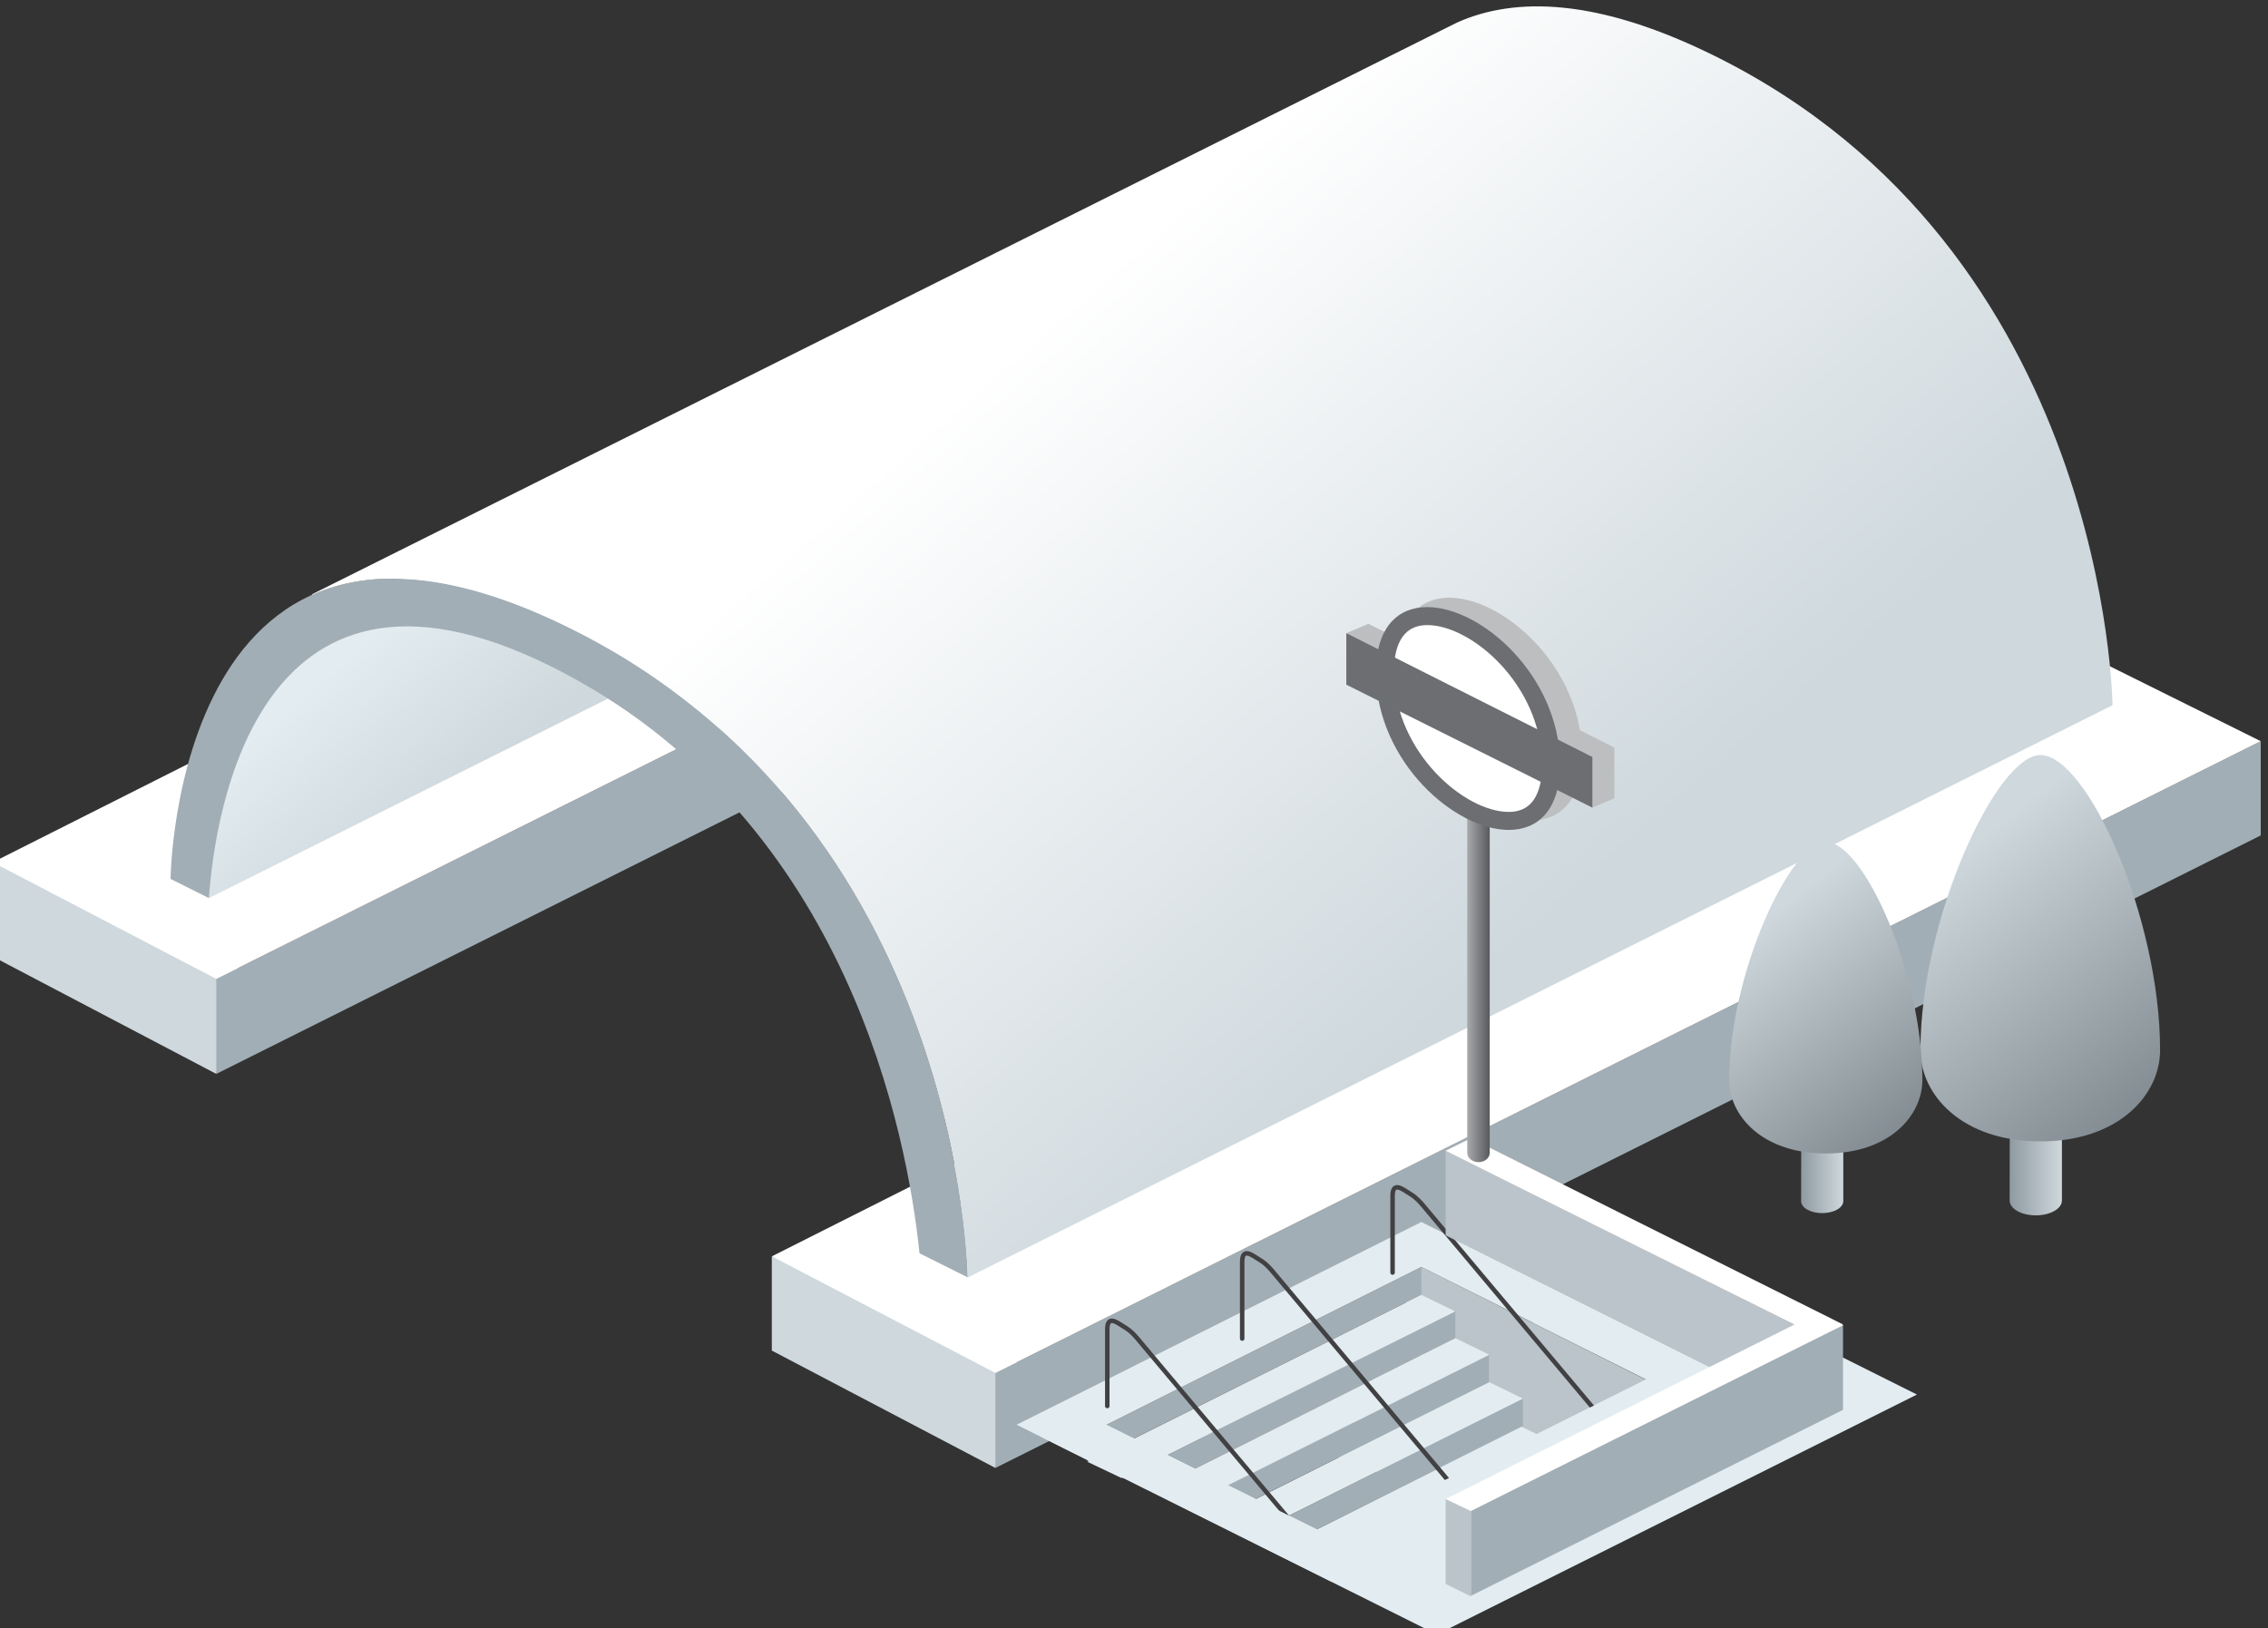
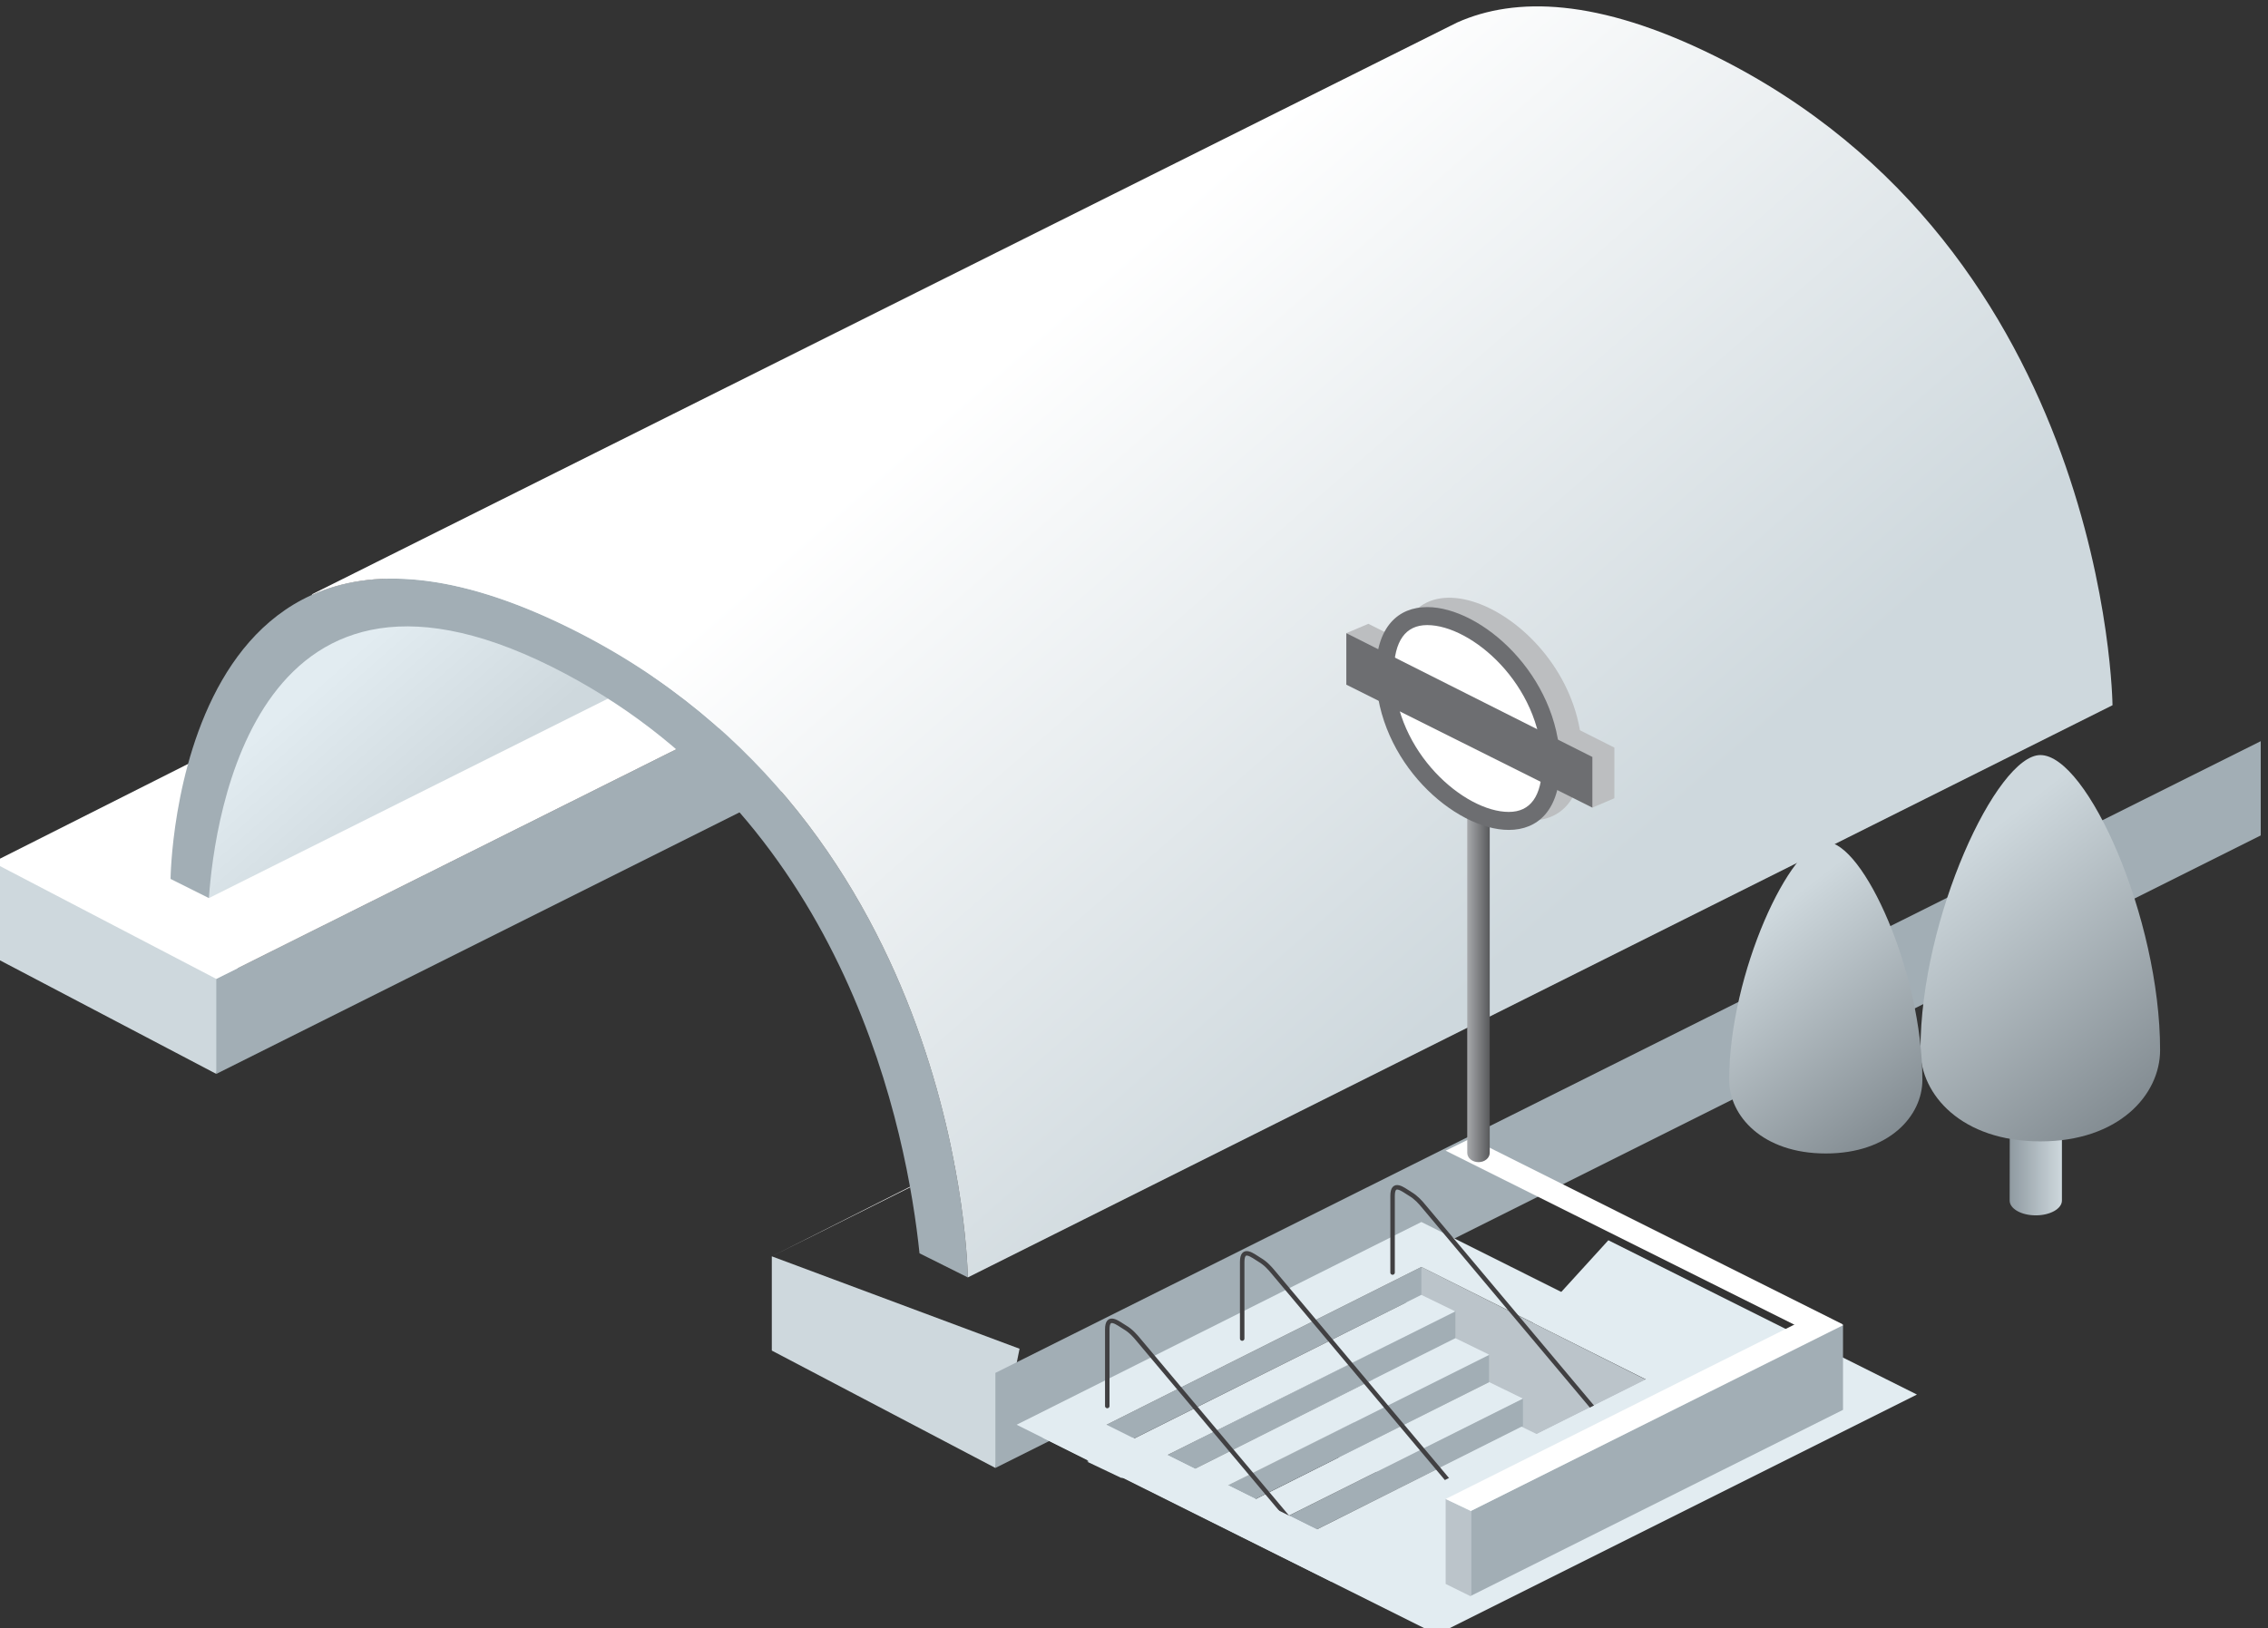
<svg xmlns="http://www.w3.org/2000/svg" version="1.1" id="Layer_1" x="0px" y="0px" width="202.175px" height="145.171px" viewBox="0 0 202.175 145.171" enable-background="new 0 0 202.175 145.171" xml:space="preserve">
  <rect x="0" y="0" width="202.175" height="145.171" fill="#333333" stroke="none" />
  <g>
    <g>
      <g>
        <polygon fill="#CED8DD" points="-0.648,85.291 -0.648,76.889 21.437,85.126 19.281,95.755    " />
      </g>
      <g>
        <polygon fill="#A2AEB5" points="132.08,39.357 132.08,30.954 19.281,87.283 19.281,95.755    " />
      </g>
      <g>
        <g>
          <path fill="#FFFFFF" d="M111.149,20.56L-0.646,76.889L19.28,87.285l112.798-56.33L111.149,20.56z" />
        </g>
      </g>
    </g>
    <g>
      <g>
        <polygon fill="#CED8DD" points="68.801,120.425 68.801,112.022 90.886,120.261 88.73,130.89    " />
      </g>
      <g>
        <polygon fill="#A2AEB5" points="201.528,74.492 201.528,66.088 88.73,122.417 88.73,130.89    " />
      </g>
      <g>
        <g>
-           <path fill="#FFFFFF" d="M180.598,55.693L68.804,112.022l19.926,10.396l112.798-56.33L180.598,55.693z" />
+           <path fill="#FFFFFF" d="M180.598,55.693L68.804,112.022l112.798-56.33L180.598,55.693z" />
        </g>
      </g>
    </g>
    <g>
      <linearGradient id="SVGID_1_" gradientUnits="userSpaceOnUse" x1="-141.971" y1="623.06" x2="-153.095" y2="610.324" gradientTransform="matrix(1 0 0 1 190.915 -557.72)">
        <stop offset="0.063" style="stop-color:#CED8DD" />
        <stop offset="1" style="stop-color:#E2ECF1" />
      </linearGradient>
      <polygon fill="url(#SVGID_1_)" points="66.506,35.997 23.944,57.278 17.81,69.883 18.624,80.078 61.186,58.797   " />
      <g>
        <g>
          <path fill="#A2AEB5" d="M50.401,60.077c25.244,13.401,30.48,41.156,31.566,51.674l4.305,2.149c0,0-0.383-40.58-35.535-57.929      C15.586,38.626,15.204,78.369,15.204,78.369l3.419,1.709C19.113,73.013,22.797,45.426,50.401,60.077z" />
        </g>
      </g>
      <g>
        <g>
          <linearGradient id="SVGID_2_" gradientUnits="userSpaceOnUse" x1="-48.721" y1="642.597" x2="-97.756" y2="586.455" gradientTransform="matrix(1 0 0 1 190.915 -557.72)">
            <stop offset="0.063" style="stop-color:#CED8DD" />
            <stop offset="1" style="stop-color:#FFFFFF" />
          </linearGradient>
          <path fill="url(#SVGID_2_)" d="M152.783,4.953c-10.351-5.109-17.687-5.268-22.886-2.949L27.792,53.001l0.038,0.04      c5.201-2.331,12.541-2.183,22.907,2.933c35.151,17.35,35.535,57.929,35.535,57.929l102.042-51.021      C188.315,62.881,187.933,22.301,152.783,4.953z" />
        </g>
      </g>
    </g>
  </g>
  <g>
    <g>
      <polygon fill="#BBC4CA" points="148.443,123.88 126.705,112.968 118.685,131.496 136.417,130.335   " />
      <polygon fill="#A2AEB5" points="114.019,135.593 135.759,124.688 135.759,127.169 114.019,138.048   " />
      <polygon fill="#E2ECF1" points="110.996,134.136 132.736,123.231 135.759,124.705 114.019,135.582   " />
      <polygon fill="#A2AEB5" points="106.987,133.677 132.736,120.767 132.736,123.246 110.996,134.121   " />
      <polygon fill="#A2AEB5" points="99.98,131.791 129.737,116.867 129.737,119.354 103.992,132.23   " />
      <polygon fill="#A2AEB5" points="96.944,127.891 126.705,112.968 126.705,115.46 96.944,130.335   " />
      <polygon fill="#E2ECF1" points="103.992,132.23 129.737,119.319 132.765,120.798 107.016,133.675   " />
      <polygon fill="#E2ECF1" points="96.944,130.349 126.705,115.46 129.73,116.933 99.964,131.785   " />
      <polygon fill="#E2ECF1" points="113.894,138.125 135.632,127.212 138.666,128.691 116.921,139.563   " />
      <g>
        <path fill="#E2ECF1" d="M126.705,108.96l-36.08,18.078l28.061,13.996l36.082-18.041L126.705,108.96z M98.642,127.039     l28.062-14.07l20.043,10.025l-28.062,14.029L98.642,127.039z" />
      </g>
      <path fill="none" stroke="#414042" stroke-width="0.4" stroke-linecap="round" d="M98.705,125.367c0,0,0-5.447,0-6.826    s0.94-0.563,1.568-0.188c0.54,0.32,0.885,0.715,1.25,1.156c0.783,0.939,15.254,18.166,15.254,18.166" />
      <path fill="none" stroke="#414042" stroke-width="0.4" stroke-linecap="round" d="M110.732,119.354c0,0,0-5.448,0-6.828    c0-1.379,0.941-0.563,1.564-0.188c0.543,0.324,0.885,0.715,1.254,1.158c0.783,0.939,15.91,18.95,15.91,18.95" />
      <path fill="none" stroke="#414042" stroke-width="0.4" stroke-linecap="round" d="M124.138,113.466c0,0,0-5.45,0-6.829    c0-1.378,0.939-0.562,1.566-0.187c0.539,0.323,0.887,0.715,1.252,1.157c0.781,0.938,15.254,18.167,15.254,18.167" />
      <g>
        <polygon fill="#E2ECF1" points="143.373,110.589 136.667,117.951 146.748,122.994 118.685,137.023 100.944,128.188      92.927,128.188 128.093,145.74 170.88,124.346    " />
      </g>
      <g>
-         <polygon fill="#BBC4CA" points="162.048,119.162 128.869,102.533 128.869,110.149 158.697,125.058    " />
        <polygon fill="#A2AEB5" points="131.115,134.723 164.291,118.095 164.291,125.71 131.115,142.296    " />
        <polygon fill="#BBC4CA" points="128.869,133.658 131.115,134.723 131.115,142.341 128.869,141.231    " />
        <polygon fill="#FFFFFF" points="128.869,133.658 162.048,117.061 164.298,118.164 131.115,134.723    " />
        <polygon fill="#FFFFFF" points="164.291,118.095 131.115,101.498 128.867,102.601 162.048,119.162    " />
      </g>
      <g>
        <linearGradient id="SVGID_3_" gradientUnits="userSpaceOnUse" x1="995.548" y1="645.054" x2="997.552" y2="645.054" gradientTransform="matrix(1 0 0 1 -864.754 -557.72)">
          <stop offset="0" style="stop-color:#A7A9AC" />
          <stop offset="1" style="stop-color:#58595B" />
        </linearGradient>
        <path fill="url(#SVGID_3_)" d="M131.798,103.623c-0.553,0-1.004-0.371-1.004-0.83V71.875c0-0.457,0.451-0.827,1.004-0.827     c0.555,0,1,0.37,1,0.827v30.917C132.798,103.251,132.353,103.623,131.798,103.623L131.798,103.623z" />
        <path fill="#BCBEC0" d="M124.591,59.252c0-0.029,0.008-0.115,0.008-0.115c0.105-11.805,16.23-3.97,16.439,8.066l0.019,0.008     c0,0.029-0.013,0.115-0.013,0.115c-0.104,11.8-16.219,3.973-16.437-8.061L124.591,59.252z" />
        <polygon fill="#BCBEC0" points="143.91,66.661 121.979,55.622 120.014,56.457 141.948,72.012 143.91,71.177    " />
        <g>
          <path fill="#FFFFFF" d="M123.19,59.771c0-0.025,0.009-0.103,0.009-0.103c0.096-10.683,14.684-3.595,14.877,7.297l0.02,0.008      c0,0.026-0.014,1.918-0.014,1.918c-0.092,10.679-14.677,1.78-14.871-9.108L123.19,59.771z" />
          <path fill="#6D6E71" d="M127.226,55.736L127.226,55.736c3.947,0,10.121,5.294,10.246,12.329l0.004,0.173      c-0.043,2.76-1.044,4.158-2.979,4.158c-3.944,0-10.119-5.293-10.246-12.326l-0.008-0.16      C124.287,57.142,125.289,55.736,127.226,55.736 M127.226,54.132c-2.575,0-4.551,1.73-4.588,5.841c0,0-0.014,0.085-0.014,0.115      l0.021,0.013C122.787,67.945,129.679,74,134.498,74c2.569,0,4.551-1.729,4.588-5.838c0,0,0.012-0.085,0.012-0.115l-0.021-0.008      C138.939,60.191,132.039,54.131,127.226,54.132L127.226,54.132z" />
        </g>
        <polygon fill="#6D6E71" points="141.948,67.496 120.014,56.457 120.014,61.05 141.948,72.012    " />
      </g>
    </g>
  </g>
  <g>
    <linearGradient id="SVGID_4_" gradientUnits="userSpaceOnUse" x1="-1007.498" y1="662.051" x2="-1002.837" y2="662.051" gradientTransform="matrix(-1 0 0 1 -823.692 -557.72)">
      <stop offset="0" style="stop-color:#CED8DD" />
      <stop offset="1" style="stop-color:#8F9AA1" />
    </linearGradient>
    <path fill="url(#SVGID_4_)" d="M179.145,107.048c0,0.729,1.037,1.32,2.326,1.32s2.334-0.592,2.334-1.32c0-0.403,0-6.678,0-6.678   l-4.649-0.076C179.156,100.294,179.145,106.322,179.145,107.048z" />
    <linearGradient id="SVGID_5_" gradientUnits="userSpaceOnUse" x1="-1017.453" y1="660.574" x2="-997.323" y2="634.648" gradientTransform="matrix(-1 0 0 1 -823.692 -557.72)">
      <stop offset="0" style="stop-color:#757E84" />
      <stop offset="1" style="stop-color:#CED8DD" />
    </linearGradient>
    <path fill="url(#SVGID_5_)" d="M171.195,93.638c0,3.979,3.676,8.134,10.688,8.134c6.996,0,10.673-4.155,10.673-8.134   c0-11.795-6.496-26.312-10.673-26.312C178.003,67.325,171.195,81.843,171.195,93.638z" />
  </g>
  <g>
    <linearGradient id="SVGID_6_" gradientUnits="userSpaceOnUse" x1="-1028.242" y1="662.632" x2="-1024.484" y2="662.632" gradientTransform="matrix(-1 0 0 1 -863.929 -557.72)">
      <stop offset="0" style="stop-color:#CED8DD" />
      <stop offset="1" style="stop-color:#8F9AA1" />
    </linearGradient>
-     <path fill="url(#SVGID_6_)" d="M160.555,107.104c0,0.589,0.836,1.063,1.876,1.063c1.039,0,1.882-0.477,1.882-1.063   c0-0.325,0-5.386,0-5.386l-3.749-0.061C160.564,101.658,160.555,106.519,160.555,107.104z" />
    <linearGradient id="SVGID_7_" gradientUnits="userSpaceOnUse" x1="-1036.272" y1="661.444" x2="-1020.038" y2="640.537" gradientTransform="matrix(-1 0 0 1 -863.929 -557.72)">
      <stop offset="0" style="stop-color:#757E84" />
      <stop offset="1" style="stop-color:#CED8DD" />
    </linearGradient>
    <path fill="url(#SVGID_7_)" d="M154.144,96.289c0,3.209,2.964,6.562,8.618,6.562c5.642,0,8.604-3.353,8.604-6.562   c0-9.512-5.238-21.219-8.604-21.219C159.634,75.07,154.144,86.777,154.144,96.289z" />
  </g>
  <g>
    <polygon fill="none" points="384.225,118.126 384.291,118.095 384.224,118.126  " />
    <path fill="none" d="M391.203,93.261c0.015-1.223,0.101-2.473,0.246-3.73l-0.754,0.377   C390.916,91.022,391.085,92.146,391.203,93.261z" />
  </g>
</svg>